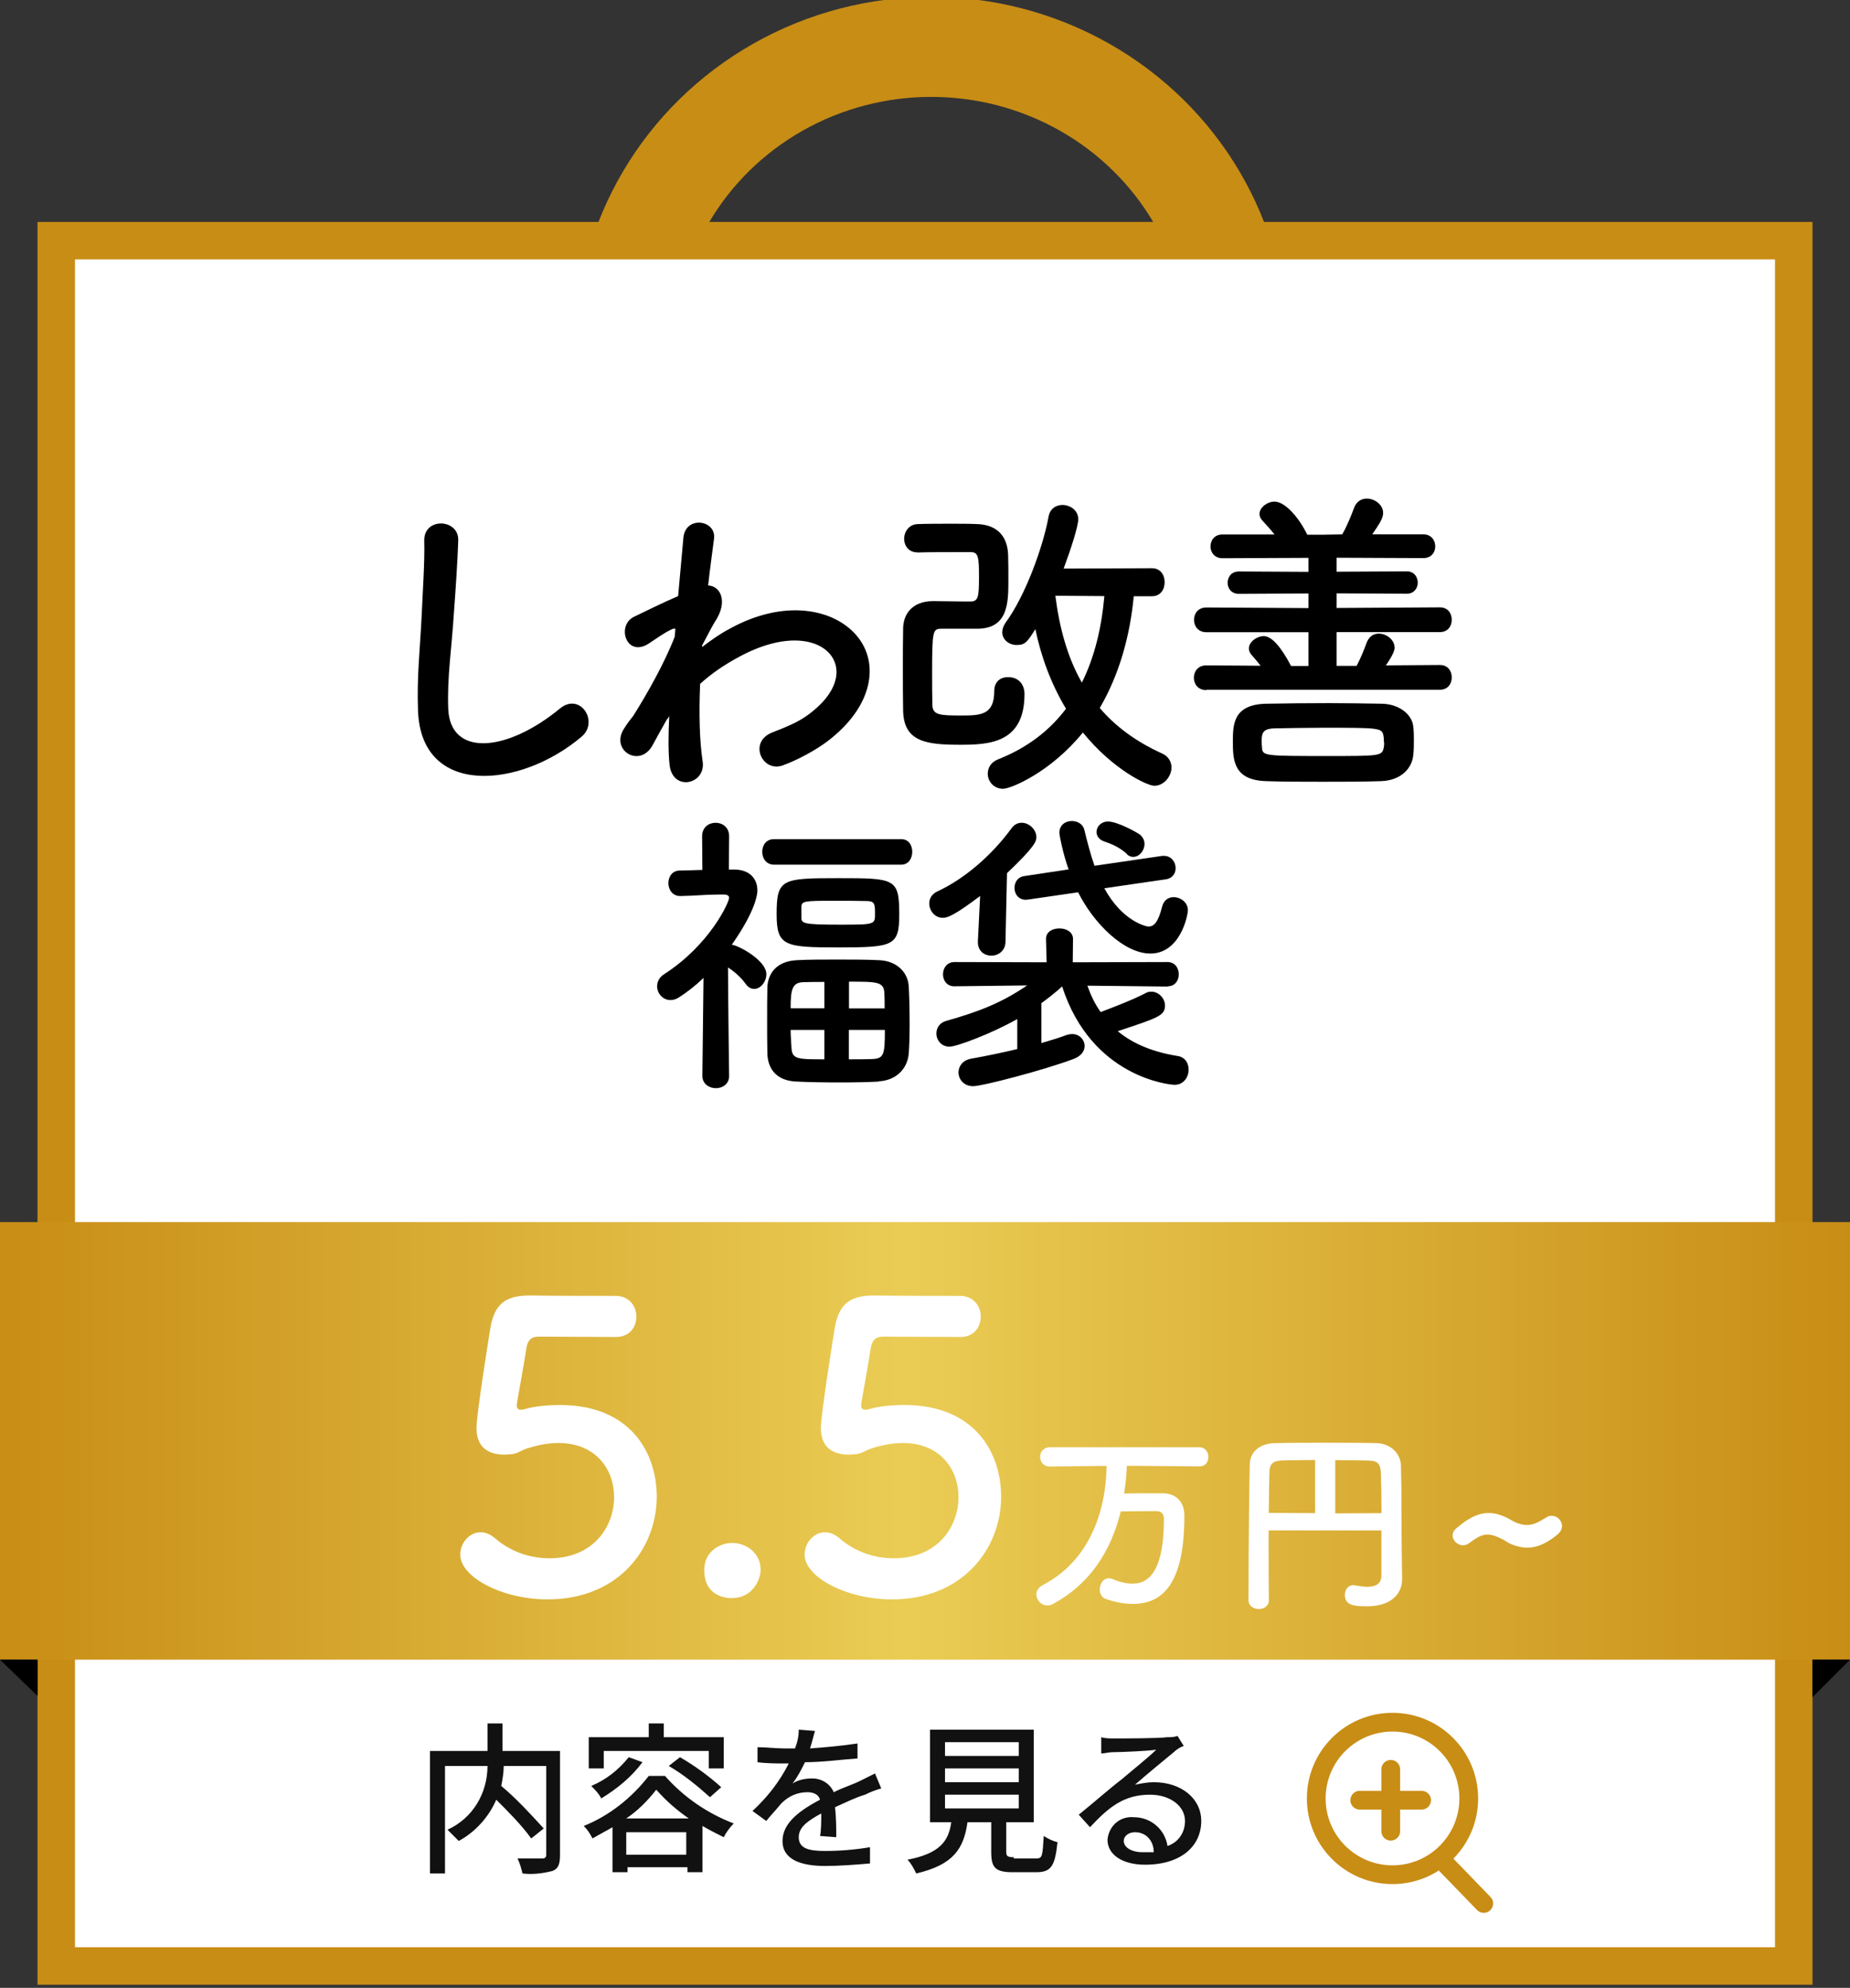
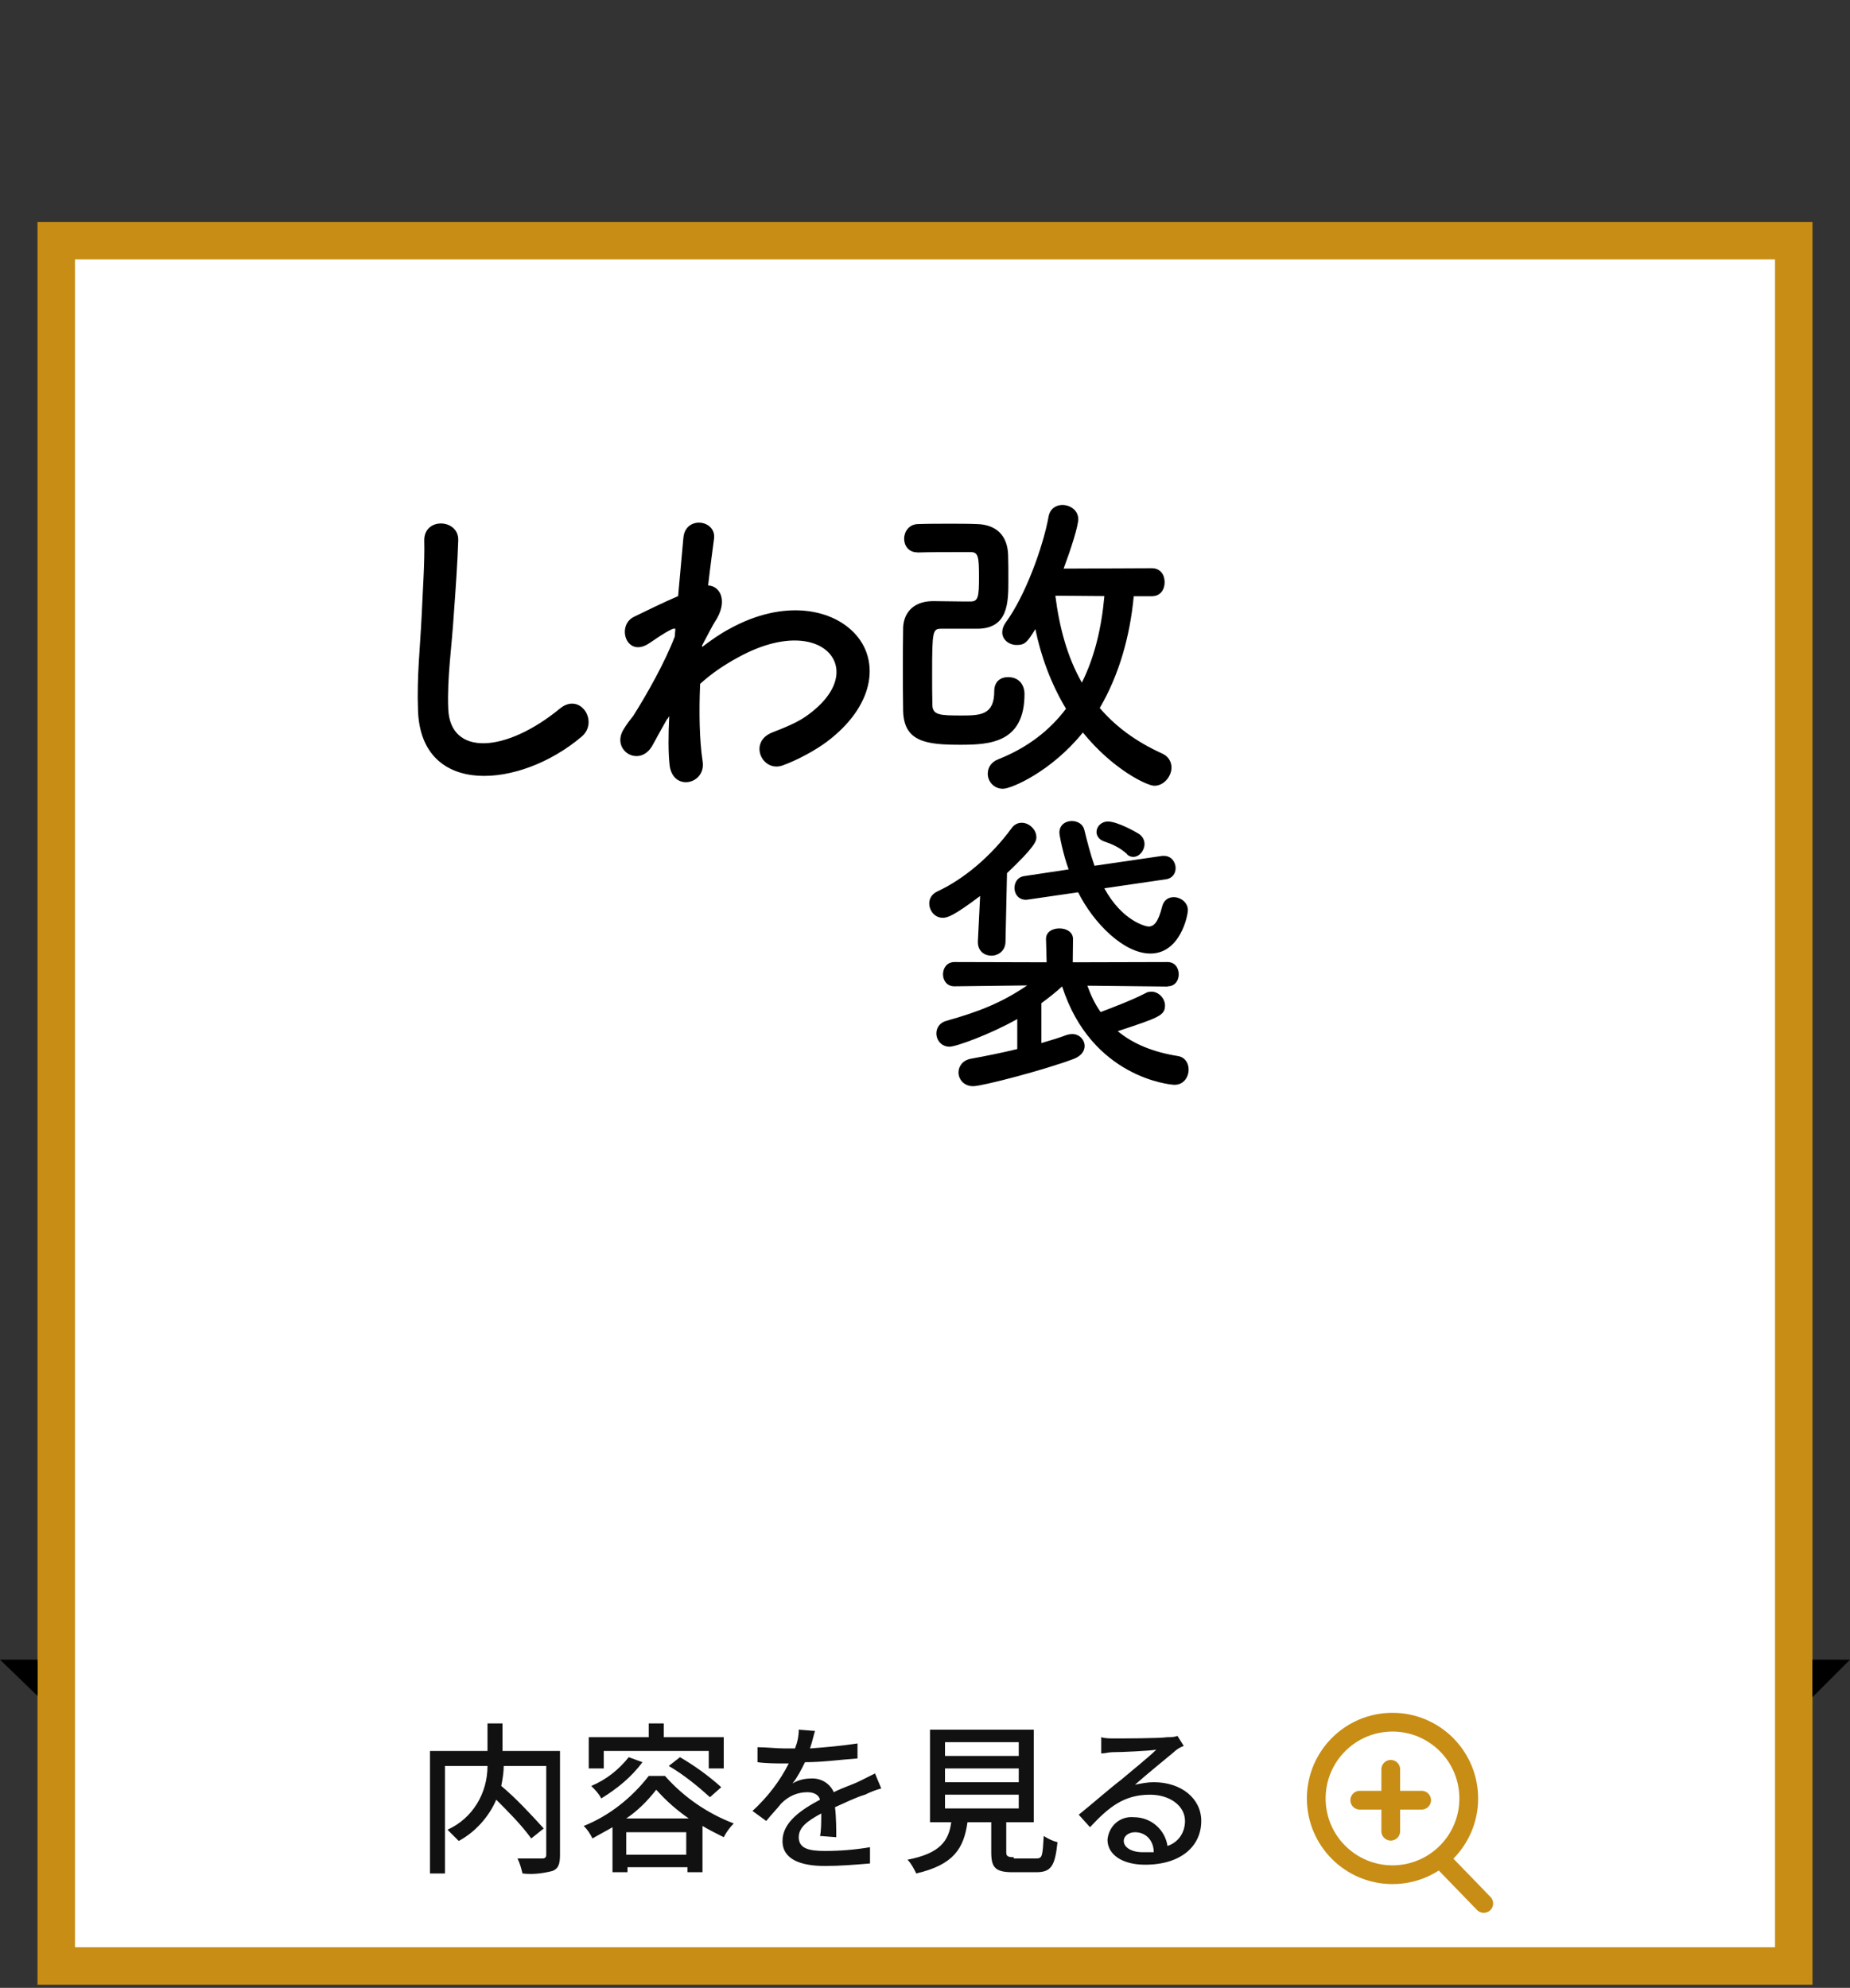
<svg xmlns="http://www.w3.org/2000/svg" id="_レイヤー_2" data-name="レイヤー 2" viewBox="0 0 148 159">
  <rect x="0" y="0" width="148" height="159" fill="#333333" stroke="none" />
  <defs>
    <style>
      .cls-1 {
        stroke-width: 8px;
      }

      .cls-1, .cls-2, .cls-3, .cls-4 {
        stroke: #c88d15;
      }

      .cls-1, .cls-3, .cls-4 {
        fill: none;
      }

      .cls-5, .cls-2 {
        fill: #fff;
      }

      .cls-6 {
        fill: #111;
      }

      .cls-2 {
        stroke-width: 3px;
      }

      .cls-7 {
        fill: url(#_名称未設定グラデーション_10);
      }

      .cls-3 {
        stroke-miterlimit: 4;
        stroke-width: 1.5px;
      }

      .cls-3, .cls-4 {
        stroke-linecap: round;
      }

      .cls-4 {
        stroke-width: 1.5px;
      }
    </style>
    <linearGradient id="_名称未設定グラデーション_10" data-name="名称未設定グラデーション 10" x1="0" y1="115.25" x2="148" y2="115.25" gradientUnits="userSpaceOnUse">
      <stop offset="0" stop-color="#c88d15" />
      <stop offset=".49" stop-color="#eacc54" />
      <stop offset="1" stop-color="#c88d15" />
    </linearGradient>
  </defs>
  <g id="_表参道院" data-name="表参道院">
    <g id="bag01">
      <path id="_パス_299" data-name="パス 299" d="m3.4,135.9l-3-2.9h3v2.9Z" />
      <path id="_パス_362" data-name="パス 362" class="cls-6" d="m45.2,140.3h-4.6v-2.2h-1.2v2.2h-4.6v9.8h1.2v-8.6h3.4c0,2.2-1.2,4.2-3.2,5.1l.9.9c1.3-.7,2.4-1.9,3-3.3,1,1,2,2,2.8,3.1l1-.8c-1.1-1.2-2.2-2.4-3.4-3.4.1-.5.2-1.1.2-1.6h3.4v7.1c0,.2-.1.3-.3.3h-2c.2.4.3.8.4,1.2.8.1,1.6,0,2.4-.2.5-.2.6-.6.6-1.3v-8.3Zm3.5,0h8.4v1.4h1.2v-2.5h-4.8v-1.1h-1.2v1.1h-4.8v2.5h1.2v-1.4h0Zm5.2,1.2c1.2.7,2.3,1.6,3.3,2.5l.9-.8c-1-.9-2.1-1.7-3.3-2.4l-.9.7Zm-3.2-.7c-.8,1-1.8,1.8-3,2.3.3.3.6.6.8,1,1.3-.8,2.4-1.7,3.3-2.9l-1.1-.4Zm-.2,4.9c.9-.6,1.7-1.4,2.4-2.3.8.9,1.6,1.6,2.6,2.3h-5Zm0,2.9v-1.8h4.8v1.8h-4.8Zm1.8-6.3c-1.4,1.8-3.2,3.2-5.2,4,.3.3.5.6.7,1,.5-.3,1.1-.6,1.6-.9v3.6h1.2v-.4h4.8v.4h1.2v-3.7c.5.3,1.1.6,1.7.9.2-.4.5-.8.8-1.1-2.1-.8-4-2.1-5.5-3.8h-1.3Zm15,4.9c0-.6,0-1.6-.1-2.4.9-.4,1.7-.8,2.4-1,.4-.2.9-.4,1.3-.5l-.5-1.2c-.4.2-.8.4-1.2.6-.6.3-1.3.5-2.1.9-.3-.7-1-1.1-1.7-1.1-.6,0-1.1.1-1.6.4.4-.5.7-1.1,1-1.7,1.4,0,2.8-.2,4.2-.3v-1.2c-1.3.2-2.5.3-3.8.4.2-.6.3-1.1.4-1.4l-1.3-.1c0,.5-.1,1-.3,1.5h-.8c-.7,0-1.5-.1-2.2-.1v1.2c.7.1,1.6.1,2.1.1h.4c-.7,1.4-1.7,2.7-2.9,3.8l1.1.8c.4-.5.8-.9,1.2-1.4.6-.6,1.3-.9,2.1-.9.5,0,.9.2,1,.6-1.5.8-3,1.8-3,3.3s1.5,2,3.4,2c1.2,0,2.4-.1,3.6-.2v-1.3c-1.2.2-2.4.3-3.6.3-1.3,0-2.1-.2-2.1-1.1,0-.8.7-1.3,1.8-1.9,0,.6,0,1.4-.1,1.8l1.3.1h0Zm8.7-3.4h5.9v1.1h-5.9v-1.1Zm0-2.1h5.9v1.1h-5.9v-1.1Zm0-2.1h5.9v1.1h-5.9v-1.1Zm5.5,9.2c-.5,0-.6-.1-.6-.4v-2.4h2.2v-7.4h-8.3v7.4h1.7c-.2,1.5-.9,2.5-3.5,3,.3.3.5.7.7,1.1,3-.7,3.8-2,4.1-4.1h1.9v2.4c0,1.2.3,1.6,1.7,1.6h1.9c1.2,0,1.5-.5,1.7-2.4-.4-.1-.8-.3-1.1-.5-.1,1.6-.1,1.8-.6,1.8h-1.8v-.1h0Zm10.3-.4c-.9,0-1.5-.4-1.5-.9,0-.4.4-.7.9-.7.9,0,1.5.7,1.5,1.6-.2,0-.5,0-.9,0Zm2.8-9.3c-.3.1-.5.1-.8.1-.7.1-3.6.1-4.3.1-.3,0-.7,0-1-.1v1.3c.3,0,.6-.1.9-.1.7,0,2.9-.1,3.5-.2-.6.6-2.1,1.8-2.8,2.4-.8.6-2.4,2-3.4,2.8l.9,1c1.5-1.6,2.7-2.6,4.8-2.6,1.6,0,2.8.9,2.8,2.1,0,.9-.5,1.7-1.4,2-.2-1.3-1.3-2.3-2.7-2.3-1.1-.1-2,.7-2.1,1.8h0c0,1.2,1.2,2,3,2,2.9,0,4.5-1.5,4.5-3.5,0-1.8-1.6-3.1-3.8-3.1-.5,0-1,.1-1.5.2.9-.8,2.5-2.1,3.1-2.6.2-.2.5-.4.8-.5l-.5-.8Z" />
      <g id="bag01-2" data-name="bag01">
        <g id="_楕円形_43" data-name="楕円形 43">
-           <ellipse class="cls-1" cx="74.5" cy="27.75" rx="24.5" ry="24" />
-         </g>
+           </g>
        <g id="_長方形_111" data-name="長方形 111">
          <rect class="cls-2" x="4.5" y="19.25" width="139" height="138" />
        </g>
-         <rect id="_長方形_113" data-name="長方形 113" class="cls-7" x="0" y="97.75" width="148" height="35" />
        <path id="_パス_299-2" data-name="パス 299" d="m3,135.65L0,132.75h3v2.9Z" />
        <path id="_パス_298" data-name="パス 298" d="m145,135.75l3-3h-3v3Z" />
        <path id="_パス_362-2" data-name="パス 362" class="cls-6" d="m44.8,140.05h-4.6v-2.2h-1.2v2.2h-4.6v9.8h1.2v-8.6h3.4c0,2.2-1.2,4.2-3.2,5.1l.9.9c1.3-.7,2.4-1.9,3-3.3,1,1,2,2,2.8,3.1l1-.8c-1.1-1.2-2.2-2.4-3.4-3.4.1-.5.2-1.1.2-1.6h3.4v7.1c0,.2-.1.3-.3.3h-2c.2.4.3.8.4,1.2.8.1,1.6,0,2.4-.2.5-.2.6-.6.6-1.3v-8.3Zm3.5,0h8.4v1.4h1.2v-2.5h-4.8v-1.1h-1.2v1.1h-4.8v2.5h1.2v-1.4h0Zm5.2,1.2c1.2.7,2.3,1.6,3.3,2.5l.9-.8c-1-.9-2.1-1.7-3.3-2.4l-.9.7Zm-3.2-.7c-.8,1-1.8,1.8-3,2.3.3.3.6.6.8,1,1.3-.8,2.4-1.7,3.3-2.9l-1.1-.4Zm-.2,4.9c.9-.6,1.7-1.4,2.4-2.3.8.9,1.6,1.6,2.6,2.3h-5Zm0,2.9v-1.8h4.8v1.8h-4.8Zm1.8-6.3c-1.4,1.8-3.2,3.2-5.2,4,.3.3.5.6.7,1,.5-.3,1.1-.6,1.6-.9v3.6h1.2v-.4h4.8v.4h1.2v-3.7c.5.3,1.1.6,1.7.9.2-.4.5-.8.8-1.1-2.1-.8-4-2.1-5.5-3.8h-1.3Zm15,4.9c0-.6,0-1.6-.1-2.4.9-.4,1.7-.8,2.4-1,.4-.2.9-.4,1.3-.5l-.5-1.2c-.4.2-.8.4-1.2.6-.6.3-1.3.5-2.1.9-.3-.7-1-1.1-1.7-1.1-.6,0-1.1.1-1.6.4.4-.5.7-1.1,1-1.7,1.4,0,2.8-.2,4.2-.3v-1.2c-1.3.2-2.5.3-3.8.4.2-.6.3-1.1.4-1.4l-1.3-.1c0,.5-.1,1-.3,1.5h-.8c-.7,0-1.5-.1-2.2-.1v1.2c.7.1,1.6.1,2.1.1h.4c-.7,1.4-1.7,2.7-2.9,3.8l1.1.8c.4-.5.8-.9,1.2-1.4.6-.6,1.3-.9,2.1-.9.5,0,.9.2,1,.6-1.5.8-3,1.8-3,3.3s1.5,2,3.4,2c1.2,0,2.4-.1,3.6-.2v-1.3c-1.2.2-2.4.3-3.6.3-1.3,0-2.1-.2-2.1-1.1,0-.8.7-1.3,1.8-1.9,0,.6,0,1.4-.1,1.8l1.3.1h0Zm8.7-3.4h5.9v1.1h-5.9v-1.1Zm0-2.1h5.9v1.1h-5.9v-1.1Zm0-2.1h5.9v1.1h-5.9v-1.1Zm5.5,9.2c-.5,0-.6-.1-.6-.4v-2.4h2.2v-7.4h-8.3v7.4h1.7c-.2,1.5-.9,2.5-3.5,3,.3.3.5.7.7,1.1,3-.7,3.8-2,4.1-4.1h1.9v2.4c0,1.2.3,1.6,1.7,1.6h1.9c1.2,0,1.5-.5,1.7-2.4-.4-.1-.8-.3-1.1-.5-.1,1.6-.1,1.8-.6,1.8h-1.8v-.1h0Zm10.3-.4c-.9,0-1.5-.4-1.5-.9,0-.4.4-.7.9-.7.9,0,1.5.7,1.5,1.6-.2,0-.5,0-.9,0Zm2.8-9.3c-.3.1-.5.1-.8.1-.7.1-3.6.1-4.3.1-.3,0-.7,0-1-.1v1.3c.3,0,.6-.1.9-.1.7,0,2.9-.1,3.5-.2-.6.6-2.1,1.8-2.8,2.4-.8.6-2.4,2-3.4,2.8l.9,1c1.5-1.6,2.7-2.6,4.8-2.6,1.6,0,2.8.9,2.8,2.1,0,.9-.5,1.7-1.4,2-.2-1.3-1.3-2.3-2.7-2.3-1.1-.1-2,.7-2.1,1.8h0c0,1.2,1.2,2,3,2,2.9,0,4.5-1.5,4.5-3.5,0-1.8-1.6-3.1-3.8-3.1-.5,0-1,.1-1.5.2.9-.8,2.5-2.1,3.1-2.6.2-.2.5-.4.8-.5l-.5-.8Z" />
        <g id="_グループ_139" data-name="グループ 139">
          <g id="_グループ_135" data-name="グループ 135">
            <circle class="cls-4" cx="111.4" cy="143.85" r="6.1" />
            <line id="_線_3" data-name="線 3" class="cls-4" x1="115.6" y1="149.05" x2="118.7" y2="152.25" />
          </g>
          <g id="_グループ_134" data-name="グループ 134">
            <line id="_線_4" data-name="線 4" class="cls-3" x1="111.26" y1="141.52" x2="111.26" y2="146.47" />
            <line id="_線_5" data-name="線 5" class="cls-3" x1="108.78" y1="143.99" x2="113.73" y2="143.99" />
          </g>
        </g>
      </g>
    </g>
    <path class="cls-5" d="m122.16,123.79c-.4,0-.85-.1-1.31-.3-.26-.11-.46-.29-.71-.4-.48-.24-.83-.35-1.15-.35-.46,0-.86.24-1.47.7-.16.11-.32.16-.48.16-.43,0-.83-.37-.83-.78,0-.19.08-.4.3-.58.78-.66,1.6-1.22,2.58-1.22.45,0,.91.11,1.44.37.21.1.4.22.59.32.4.19.72.27,1.04.27.46,0,.91-.21,1.55-.61.14-.1.29-.13.43-.13.43,0,.82.38.82.82,0,.22-.1.45-.32.64-.7.59-1.5,1.09-2.48,1.09Z" />
    <g>
      <path d="m33.44,56.81c-.1-2.73.17-4.94.3-7.7.07-1.69.25-4.24.2-5.85-.05-1.92,2.77-1.77,2.72-.05-.05,1.64-.22,4.11-.35,5.85-.17,2.76-.55,5.12-.45,7.64.15,3.8,4.59,3.54,8.94-.03,1.62-1.33,3.15,1.07,1.72,2.26-4.87,4.13-12.86,4.89-13.08-2.13Z" />
      <path d="m53.38,57.49c-.35.6-.72,1.3-1.17,2.11-1.02,1.87-3.4.42-2.3-1.3.32-.52.55-.78.75-1.04,1.12-1.77,2.55-4.32,3.32-6.34l.05-.62c-.07-.03-.17-.03-.32.05-.65.31-1.2.73-1.8,1.12-1.8,1.17-2.62-1.43-1.2-2.13.92-.44,2.27-1.12,3.54-1.66.17-1.9.32-3.54.42-4.65.15-1.82,2.67-1.46,2.45.08-.12.94-.3,2.21-.47,3.72.97.03,1.65,1.27.52,2.94-.12.18-.5.91-1,1.85v.13c.75-.57,1.47-1.07,2.15-1.43,4.44-2.47,8.41-1.61,10.21.52,1.82,2.13,1.4,5.64-2.37,8.48-.9.68-2.37,1.48-3.54,1.9-1.65.6-2.8-1.9-.8-2.65,1.15-.44,2.02-.83,2.65-1.27,2.65-1.85,2.95-3.87,1.85-5.07-1.12-1.2-3.72-1.56-7.16.29-1.3.7-2.27,1.38-3.15,2.18-.1,2.34-.05,4.55.2,6.19.15.94-.47,1.56-1.15,1.66-.67.1-1.4-.31-1.5-1.43-.1-.96-.1-2.29-.02-3.85l-.15.26Z" />
      <path d="m73.38,44.18c-.7,0-1.05-.55-1.05-1.09s.37-1.14,1.07-1.17c.8-.03,1.75-.03,2.7-.03.7,0,1.42,0,2.1.03,1.45.05,2.4.86,2.45,2.47.02.55.02,1.33.02,2.05,0,1.77-.02,3.85-2.5,3.85h-2.85c-.7,0-.75.13-.75,3.59,0,.81,0,1.64.02,2.47,0,.86.6.88,2.35.88,1.52,0,2.6-.05,2.6-1.95,0-.78.52-1.12,1.1-1.12.95,0,1.32.7,1.32,1.35,0,3.9-2.77,4.06-5.12,4.06-2.7,0-4.54-.21-4.59-2.73-.02-1.12-.02-2.21-.02-3.3s0-2.21.02-3.3c.02-1.01.62-2.13,2.35-2.16.75,0,1.7.03,2.5.03h.55c.6,0,.67-.36.67-1.92,0-1.66-.05-2.03-.67-2.03h-1.2c-.97,0-2,0-3.05.03h-.02Zm17.32,3.51c-.3,3.2-1.17,6.29-2.72,8.94,1.25,1.46,2.87,2.68,4.99,3.64.52.23.75.68.75,1.12,0,.7-.6,1.46-1.37,1.46-.57,0-3.29-1.27-5.72-4.26-2.52,3.12-5.72,4.5-6.39,4.5-.75,0-1.22-.6-1.22-1.2,0-.47.25-.94.87-1.17,2.35-.94,4.09-2.31,5.39-4.03-1.22-2.03-2.02-4.26-2.45-6.37-.65,1.04-.82,1.27-1.5,1.27-.6,0-1.15-.42-1.15-1.01,0-.23.07-.49.27-.78,1.57-2.13,3-6.06,3.44-8.5.12-.62.6-.91,1.1-.91.62,0,1.27.42,1.27,1.14,0,.55-.57,2.34-1.17,3.95l7.06-.03c.7,0,1.02.55,1.02,1.12s-.32,1.12-1.02,1.12h-1.47Zm-6.27-.03c.32,2.52.95,4.89,2.12,6.94,1.02-2.05,1.57-4.37,1.8-6.92l-3.92-.03Z" />
-       <path d="m96.51,55.2c-.67,0-1-.49-1-.99s.32-.99,1-.99l4.34.03c-.22-.29-.47-.57-.72-.86-.15-.18-.22-.34-.22-.52,0-.52.62-.99,1.2-.99.92,0,1.92,1.9,2.17,2.39h1.4v-2.7h-8.16c-.67,0-1-.49-1-.99s.32-.99,1-.99l8.16.05v-1.17l-5.57.03c-.6,0-.9-.44-.9-.88,0-.47.3-.91.9-.91l5.57.03v-1.12l-6.89.03c-.62,0-.95-.47-.95-.94,0-.49.32-.96.95-.96h4.17c-.3-.39-.62-.73-.95-1.09-.17-.18-.25-.36-.25-.55,0-.52.62-.99,1.2-.99.87,0,2,1.35,2.62,2.65h1.25l1.55-.03c.4-.7.72-1.51.95-2.13.2-.52.6-.73,1.02-.73.62,0,1.3.49,1.3,1.14,0,.39-.22.78-.87,1.72h4.09c.62,0,.95.47.95.96s-.32.94-.95.94l-6.94-.03v1.12l5.62-.03c.57,0,.87.44.87.91,0,.44-.3.88-.87.88l-5.62-.03v1.17l8.26-.05c.65,0,.95.49.95.99s-.3.99-.95.99h-8.26v2.7h1.6c.32-.6.6-1.3.8-1.85.2-.52.57-.73.97-.73.62,0,1.27.49,1.27,1.14,0,.39-.57,1.22-.7,1.4l4.32-.03c.65,0,.95.49.95.99s-.3.99-.95.99h-18.67Zm16.6,4.03c0,.39,0,.78-.05,1.17-.1,1.09-1.02,2.03-2.57,2.08-1.52.05-3.12.05-4.69.05s-3.12,0-4.52-.05c-2.62-.08-2.65-1.72-2.65-3.17,0-1.33.02-2.94,2.6-3.02,1.6-.03,3.37-.05,5.14-.05,1.45,0,2.9.03,4.24.05,1.4.05,2.37.91,2.45,1.82.05.34.05.73.05,1.12Zm-2.4.13c0-.16,0-.34-.03-.47-.1-.68-.27-.68-4.89-.68-1.35,0-2.7.03-3.84.05-.95.03-1.02.39-1.02,1.09,0,.16.03.31.03.44.03.68.22.68,5.27.68,4.17,0,4.34,0,4.47-.68.03-.13.03-.29.03-.44Z" />
-       <path d="m58.33,86.06c0,.65-.53.98-1.06.98s-1.08-.34-1.08-.98v-.02l.09-7.82c-.62.6-1.29,1.13-2,1.58-.23.14-.44.19-.65.19-.6,0-1.06-.53-1.06-1.1,0-.36.16-.72.58-.98,3.64-2.35,5.18-5.74,5.18-6.1,0-.24-.3-.26-.44-.26h-.37c-1.13,0-1.8.1-3.09.12h-.02c-.62,0-.94-.53-.94-1.03s.3-1.01.92-1.01c.62-.02,1.22-.02,1.8-.05l-.02-2.69c0-.72.53-1.08,1.08-1.08s1.08.36,1.08,1.08l-.02,2.66h.46c1.2.02,1.82.72,1.82,1.68,0,.17-.02,1.44-2.05,4.34.05,0,.09,0,.14.02.76.22,2.63,1.32,2.63,2.33,0,.62-.48,1.18-.97,1.18-.23,0-.46-.1-.67-.38-.39-.55-.92-1.01-1.43-1.34.02,3.74.09,8.67.09,8.67v.02Zm3.59-16.9c-.62,0-.94-.5-.94-1.03s.32-1.01.94-1.01h10.18c.6,0,.88.5.88,1.01s-.28,1.03-.88,1.03h-10.18Zm8.39,17.35c-.92.05-2.03.07-3.11.07-1.24,0-2.49-.02-3.46-.07-1.57-.05-2.3-.96-2.35-2.21-.02-.84-.02-1.78-.02-2.69s0-1.85.02-2.67c.05-1.01.67-2.06,2.37-2.14.9-.05,2.05-.05,3.2-.05s2.35,0,3.34.05c1.5.05,2.35,1.03,2.4,2.11.05.89.07,1.97.07,3.02,0,.84-.02,1.66-.07,2.33-.09,1.18-.97,2.16-2.4,2.23Zm-3.23-10.73c-4.31,0-4.95-.1-4.95-2.66,0-2.83.42-2.88,4.95-2.88s4.86.02,4.86,2.9c0,2.52-.46,2.64-4.86,2.64Zm-1.13,2.76c-.62,0-1.2,0-1.64.02-.9.02-1.06.48-1.06,2.09h2.7v-2.11Zm0,3.84h-2.7c0,.5.05.98.07,1.46.05.89.53.89,2.63.89v-2.35Zm-1.84-9c0,.48.14.58,3.06.58s2.83,0,2.83-.98c0-.72-.07-.91-.69-.91-.71-.02-1.71-.02-2.67-.02-2.21,0-2.51.02-2.53.46v.89Zm6.66,7.27c0-.43,0-.84-.02-1.22-.05-.91-.58-.91-2.83-.91v2.14h2.86Zm-2.86,1.73v2.35c.67,0,1.34,0,1.87-.02.92-.05,1.01-.31,1.01-2.33h-2.88Z" />
      <path d="m78.42,71.66c-2.14,1.61-2.63,1.75-3,1.75-.65,0-1.08-.58-1.08-1.15,0-.36.18-.74.65-.96,2.12-.98,4.31-2.83,5.94-5.06.23-.31.51-.43.81-.43.6,0,1.17.55,1.17,1.15,0,.31-.09.74-2.35,2.88l-.12,5.47c0,.74-.58,1.13-1.13,1.13s-1.08-.36-1.08-1.08v-.07l.18-3.62Zm15,7.25l-6.43-.07c.28.79.62,1.49,1.06,2.11.9-.34,2.58-.98,3.59-1.51.16-.1.32-.12.48-.12.58,0,1.08.55,1.08,1.1,0,.82-.53.98-3.78,2.06,1.24,1.03,2.86,1.68,4.82,1.99.58.1.85.58.85,1.08,0,.6-.39,1.22-1.13,1.22-.35,0-6.64-.58-8.99-7.87-.55.5-1.11.94-1.66,1.34v3.19c.76-.22,1.45-.43,2.03-.65.16-.05.3-.07.44-.07.58,0,.99.46.99.96,0,.38-.25.79-.88,1.03-2.37.89-7.3,2.18-8.04,2.18s-1.17-.55-1.17-1.1c0-.48.32-.98,1.01-1.1,1.22-.22,2.49-.48,3.69-.77v-2.4c-2.12,1.2-4.88,2.21-5.41,2.21-.67,0-1.06-.53-1.06-1.06,0-.43.25-.86.81-1.01,2.56-.72,4.42-1.44,6.45-2.83l-5.81.07h-.02c-.6,0-.9-.48-.9-.96s.3-.98.92-.98l7.37.02-.05-1.85v-.02c0-.58.53-.84,1.08-.84s1.08.29,1.08.84v.02l-.02,1.85,7.58-.02c.6,0,.9.48.9.98s-.3.96-.88.96h-.02Zm-5.07-7.85c1.45,2.64,3.34,3.05,3.53,3.05.44,0,.78-.36,1.08-1.56.14-.58.53-.79.94-.79.55,0,1.13.43,1.13,1.03,0,.46-.62,3.48-3,3.48-2.12,0-4.54-2.42-5.78-4.9l-3.99.58c-.07,0-.14.02-.18.02-.62,0-.92-.48-.92-.94s.25-.89.81-.96l3.52-.53c-.44-1.2-.74-2.74-.74-2.93,0-.62.48-.94.99-.94.46,0,.9.24,1.01.72.23.94.48,1.92.81,2.86l5.41-.79h.16c.58,0,.92.5.92.98,0,.41-.25.82-.78.89l-4.93.72Zm1.82-2.74c-.6-.55-1.24-.82-1.87-1.03-.39-.14-.58-.46-.58-.74,0-.43.37-.84.92-.84.74,0,2.23.82,2.53,1.03.28.22.39.5.39.77,0,.53-.42,1.03-.9,1.03-.16,0-.35-.05-.51-.22Z" />
    </g>
    <g>
      <path class="cls-5" d="m43.83,127.93c-3.68,0-7.01-1.79-7.01-3.58,0-.96.74-1.79,1.63-1.79.35,0,.74.13,1.12.45,1.31,1.15,2.91,1.63,4.38,1.63,3.55,0,5.18-2.56,5.18-4.9,0-2.18-1.44-4.32-4.45-4.32-.9,0-1.76.19-2.56.45-.45.16-.77.42-1.25.45-.16,0-.32.03-.48.03-1.41,0-2.27-.64-2.27-2.14,0-1.09.99-7.26,1.12-8.06.32-1.73,1.09-2.53,3.1-2.53h.22c.26,0,1.02.03,6.69.03,1.09,0,1.66.83,1.66,1.66s-.54,1.63-1.63,1.63c-.9,0-5.18-.03-6.18-.03-.64,0-.9.35-.99.93-.16,1.12-.64,3.68-.74,4.32,0,.1-.03.16-.03.22,0,.29.13.38.32.38.22,0,.48-.1.74-.16.58-.13,1.44-.22,2.4-.22,5.6,0,7.74,3.78,7.74,7.33,0,4.13-3.04,8.22-8.74,8.22Z" />
      <path class="cls-5" d="m58.58,127.83c-.86,0-2.24-.38-2.24-2.24,0-1.57,1.34-2.18,2.24-2.18,1.06,0,2.27.77,2.27,2.14,0,.83-.67,2.27-2.27,2.27Z" />
-       <path class="cls-5" d="m71.38,127.93c-3.68,0-7.01-1.79-7.01-3.58,0-.96.74-1.79,1.63-1.79.35,0,.74.13,1.12.45,1.31,1.15,2.91,1.63,4.38,1.63,3.55,0,5.18-2.56,5.18-4.9,0-2.18-1.44-4.32-4.45-4.32-.9,0-1.76.19-2.56.45-.45.16-.77.42-1.25.45-.16,0-.32.03-.48.03-1.41,0-2.27-.64-2.27-2.14,0-1.09.99-7.26,1.12-8.06.32-1.73,1.09-2.53,3.1-2.53h.22c.26,0,1.02.03,6.69.03,1.09,0,1.66.83,1.66,1.66s-.54,1.63-1.63,1.63c-.9,0-5.18-.03-6.18-.03-.64,0-.9.35-.99.93-.16,1.12-.64,3.68-.74,4.32,0,.1-.03.16-.03.22,0,.29.13.38.32.38.22,0,.48-.1.74-.16.58-.13,1.44-.22,2.4-.22,5.6,0,7.74,3.78,7.74,7.33,0,4.13-3.04,8.22-8.74,8.22Z" />
+       <path class="cls-5" d="m71.38,127.93c-3.68,0-7.01-1.79-7.01-3.58,0-.96.74-1.79,1.63-1.79.35,0,.74.13,1.12.45,1.31,1.15,2.91,1.63,4.38,1.63,3.55,0,5.18-2.56,5.18-4.9,0-2.18-1.44-4.32-4.45-4.32-.9,0-1.76.19-2.56.45-.45.16-.77.42-1.25.45-.16,0-.32.03-.48.03-1.41,0-2.27-.64-2.27-2.14,0-1.09.99-7.26,1.12-8.06.32-1.73,1.09-2.53,3.1-2.53h.22c.26,0,1.02.03,6.69.03,1.09,0,1.66.83,1.66,1.66s-.54,1.63-1.63,1.63c-.9,0-5.18-.03-6.18-.03-.64,0-.9.35-.99.93-.16,1.12-.64,3.68-.74,4.32,0,.1-.03.16-.03.22,0,.29.13.38.32.38.22,0,.48-.1.74-.16.58-.13,1.44-.22,2.4-.22,5.6,0,7.74,3.78,7.74,7.33,0,4.13-3.04,8.22-8.74,8.22" />
      <path class="cls-5" d="m90.15,117.27c-.03.75-.11,1.49-.22,2.19.67-.02,1.47-.02,2.21-.02h.9c1.06.02,1.71.69,1.71,1.79,0,5.22-1.58,7.06-4.13,7.06-.66,0-1.38-.13-2.16-.4-.34-.11-.48-.43-.48-.75,0-.43.27-.9.72-.9.1,0,.19.02.3.06.56.24,1.1.37,1.6.37,1.98,0,2.51-2.37,2.51-5.19,0-.45-.27-.61-.59-.61h-.54c-.77,0-1.63.02-2.32.02-.8,3.26-2.51,5.81-5.39,7.39-.16.1-.34.13-.48.13-.5,0-.88-.43-.88-.88,0-.27.14-.54.5-.74,3.68-1.91,5.06-5.78,5.12-9.54l-4.53.05h-.02c-.51,0-.77-.38-.77-.77s.27-.77.78-.77h11.96c.48,0,.72.4.72.78s-.22.75-.72.75l-5.79-.05Z" />
      <path class="cls-5" d="m110.52,122.41h-9.03v1.6c0,1.3,0,2.63.02,3.97v.02c0,.46-.4.7-.8.7s-.83-.24-.83-.7c0-5.15.08-9.88.1-10.87.02-1.01.8-1.68,2.02-1.7,1.23-.03,2.61-.03,4.02-.03s2.83,0,4.11.03c.98.02,1.92.7,1.95,1.83.06,2.35.03,4.98.06,6.79l.03,2.26v.03c0,.94-.66,2.14-2.82,2.14-.98,0-1.76-.06-1.76-.91,0-.4.24-.78.67-.78.05,0,.1,0,.14.02.35.06.69.11.99.11.64,0,1.12-.21,1.12-.91v-3.59Zm-5.3-5.63c-.93,0-1.79.02-2.5.03-.91.02-1.15.24-1.17,1.02-.03,1.01-.03,2.08-.05,3.18l3.71.02v-4.26Zm5.3,4.24c0-1.17-.02-2.3-.05-3.18-.03-.88-.34-1.01-1.12-1.02-.78-.02-1.65-.03-2.53-.03v4.26l3.7-.02Z" />
    </g>
  </g>
</svg>